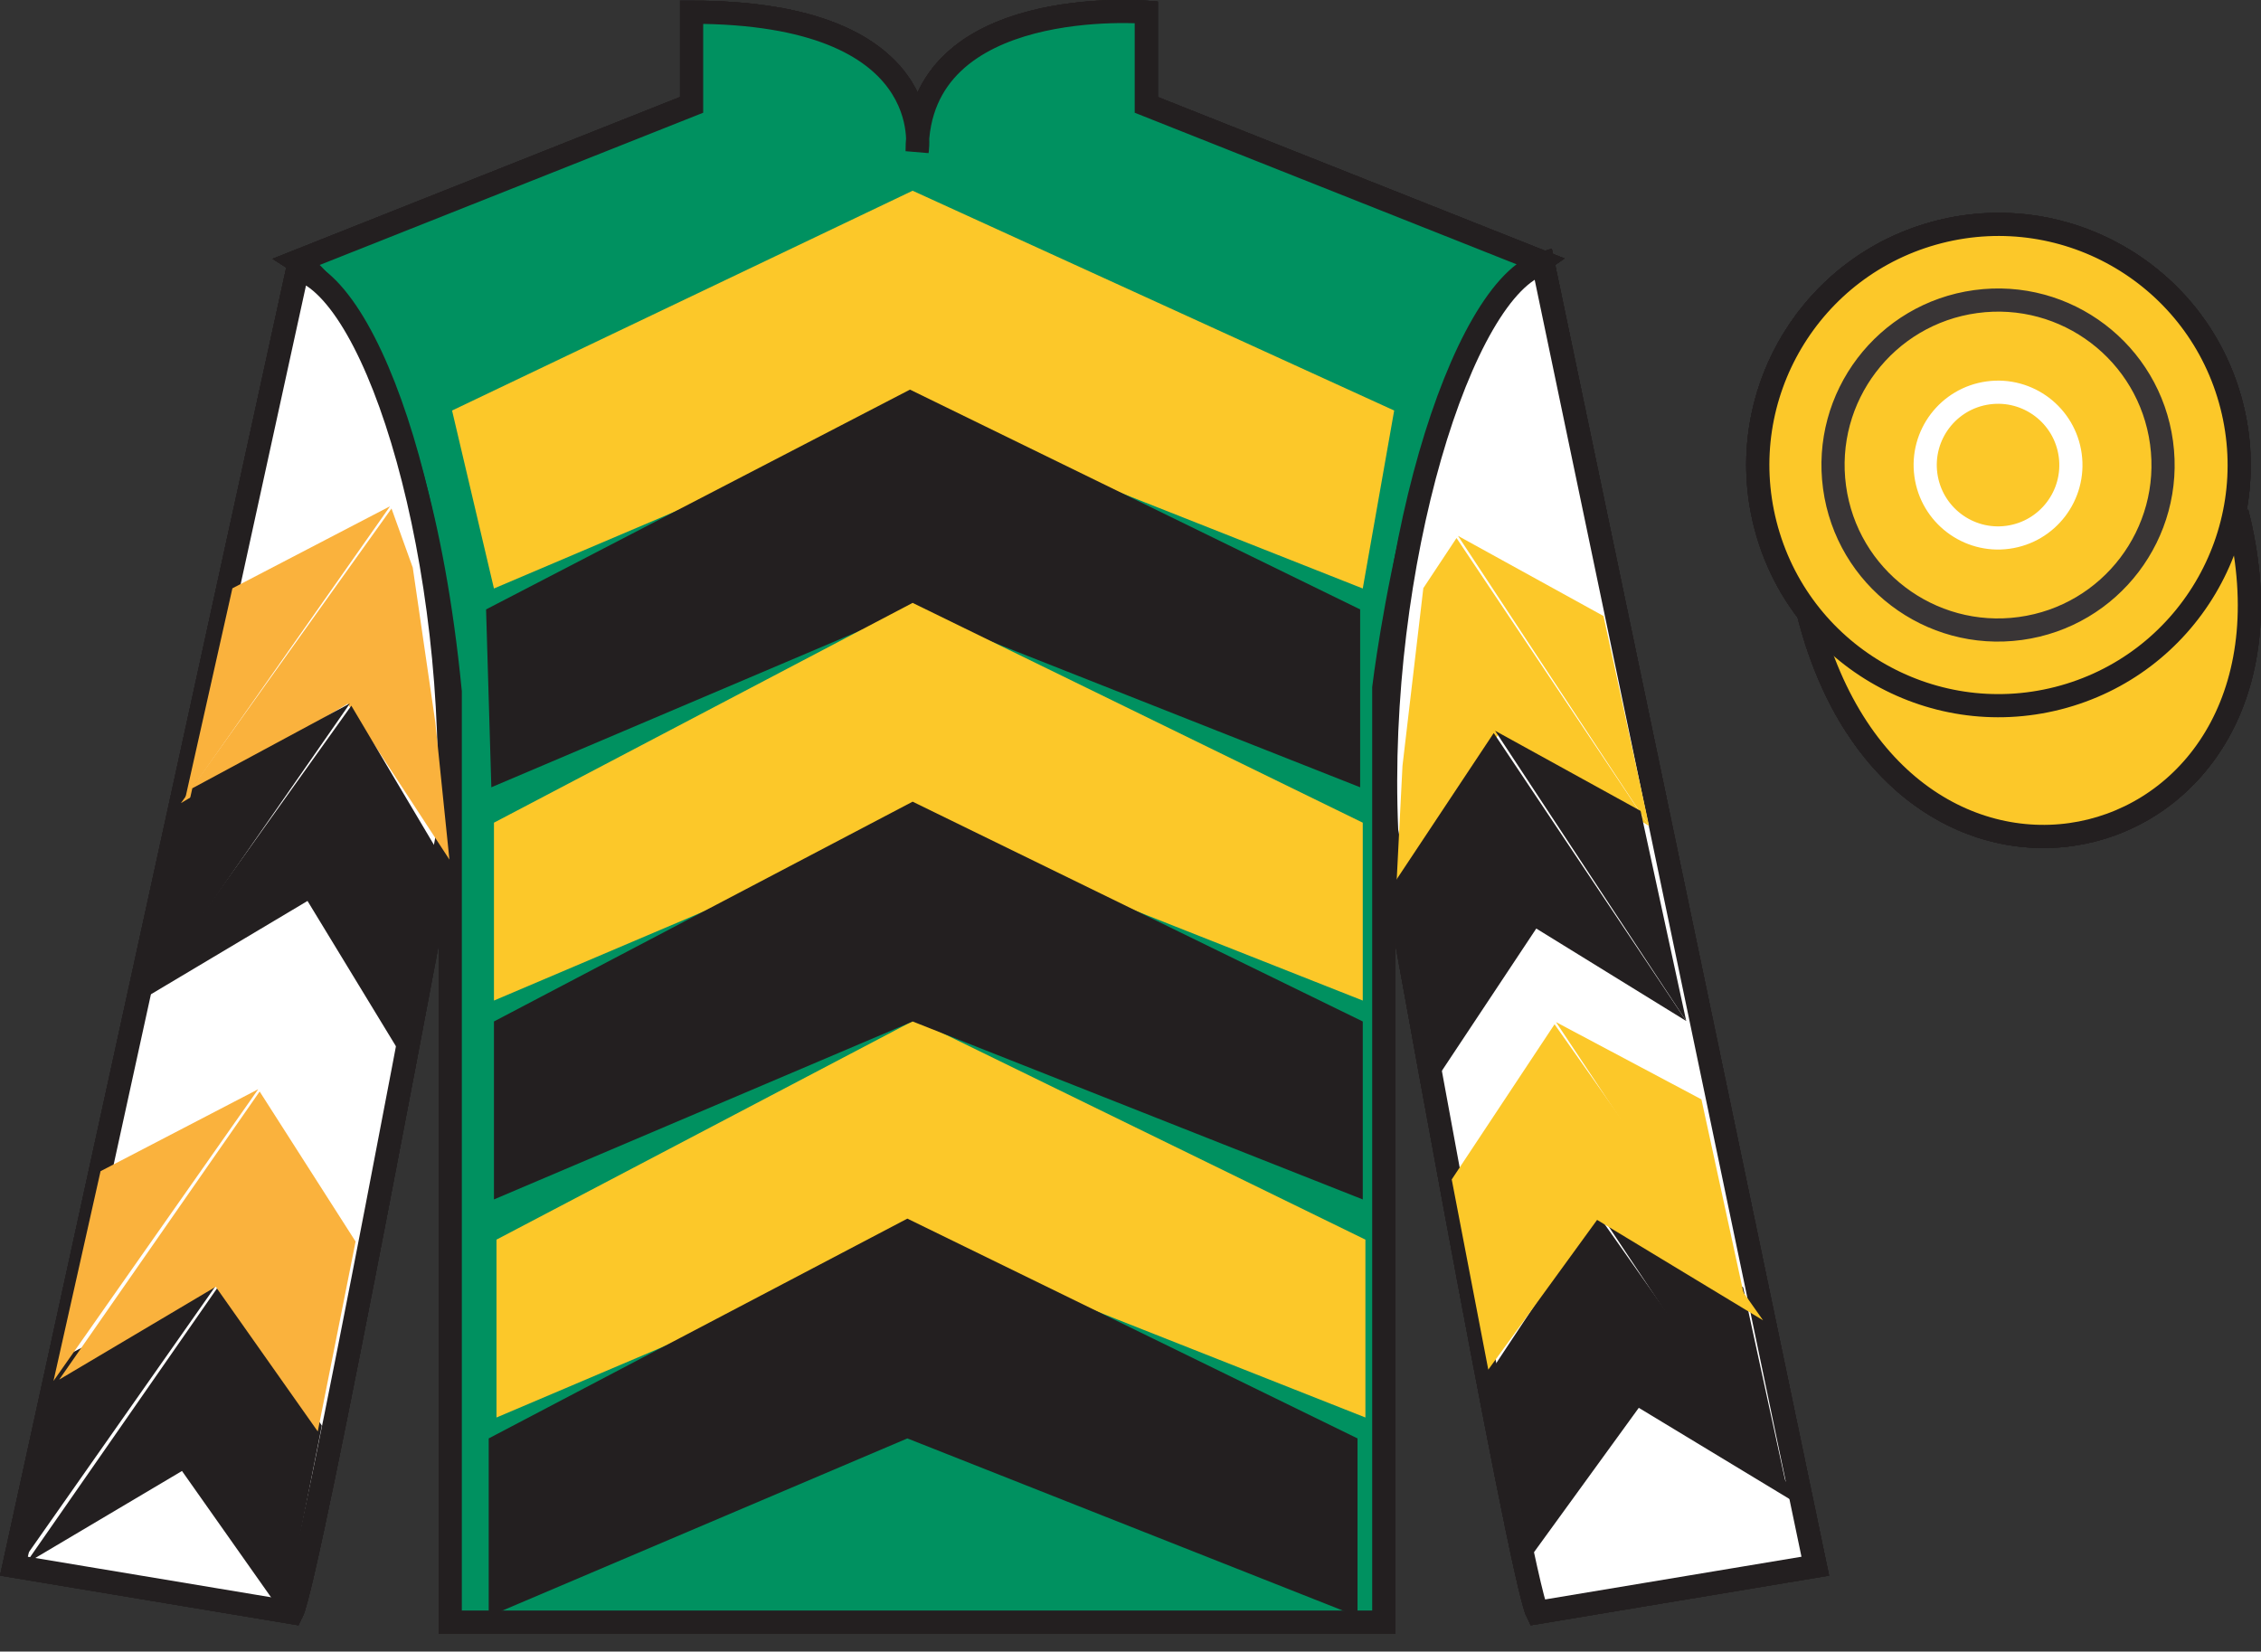
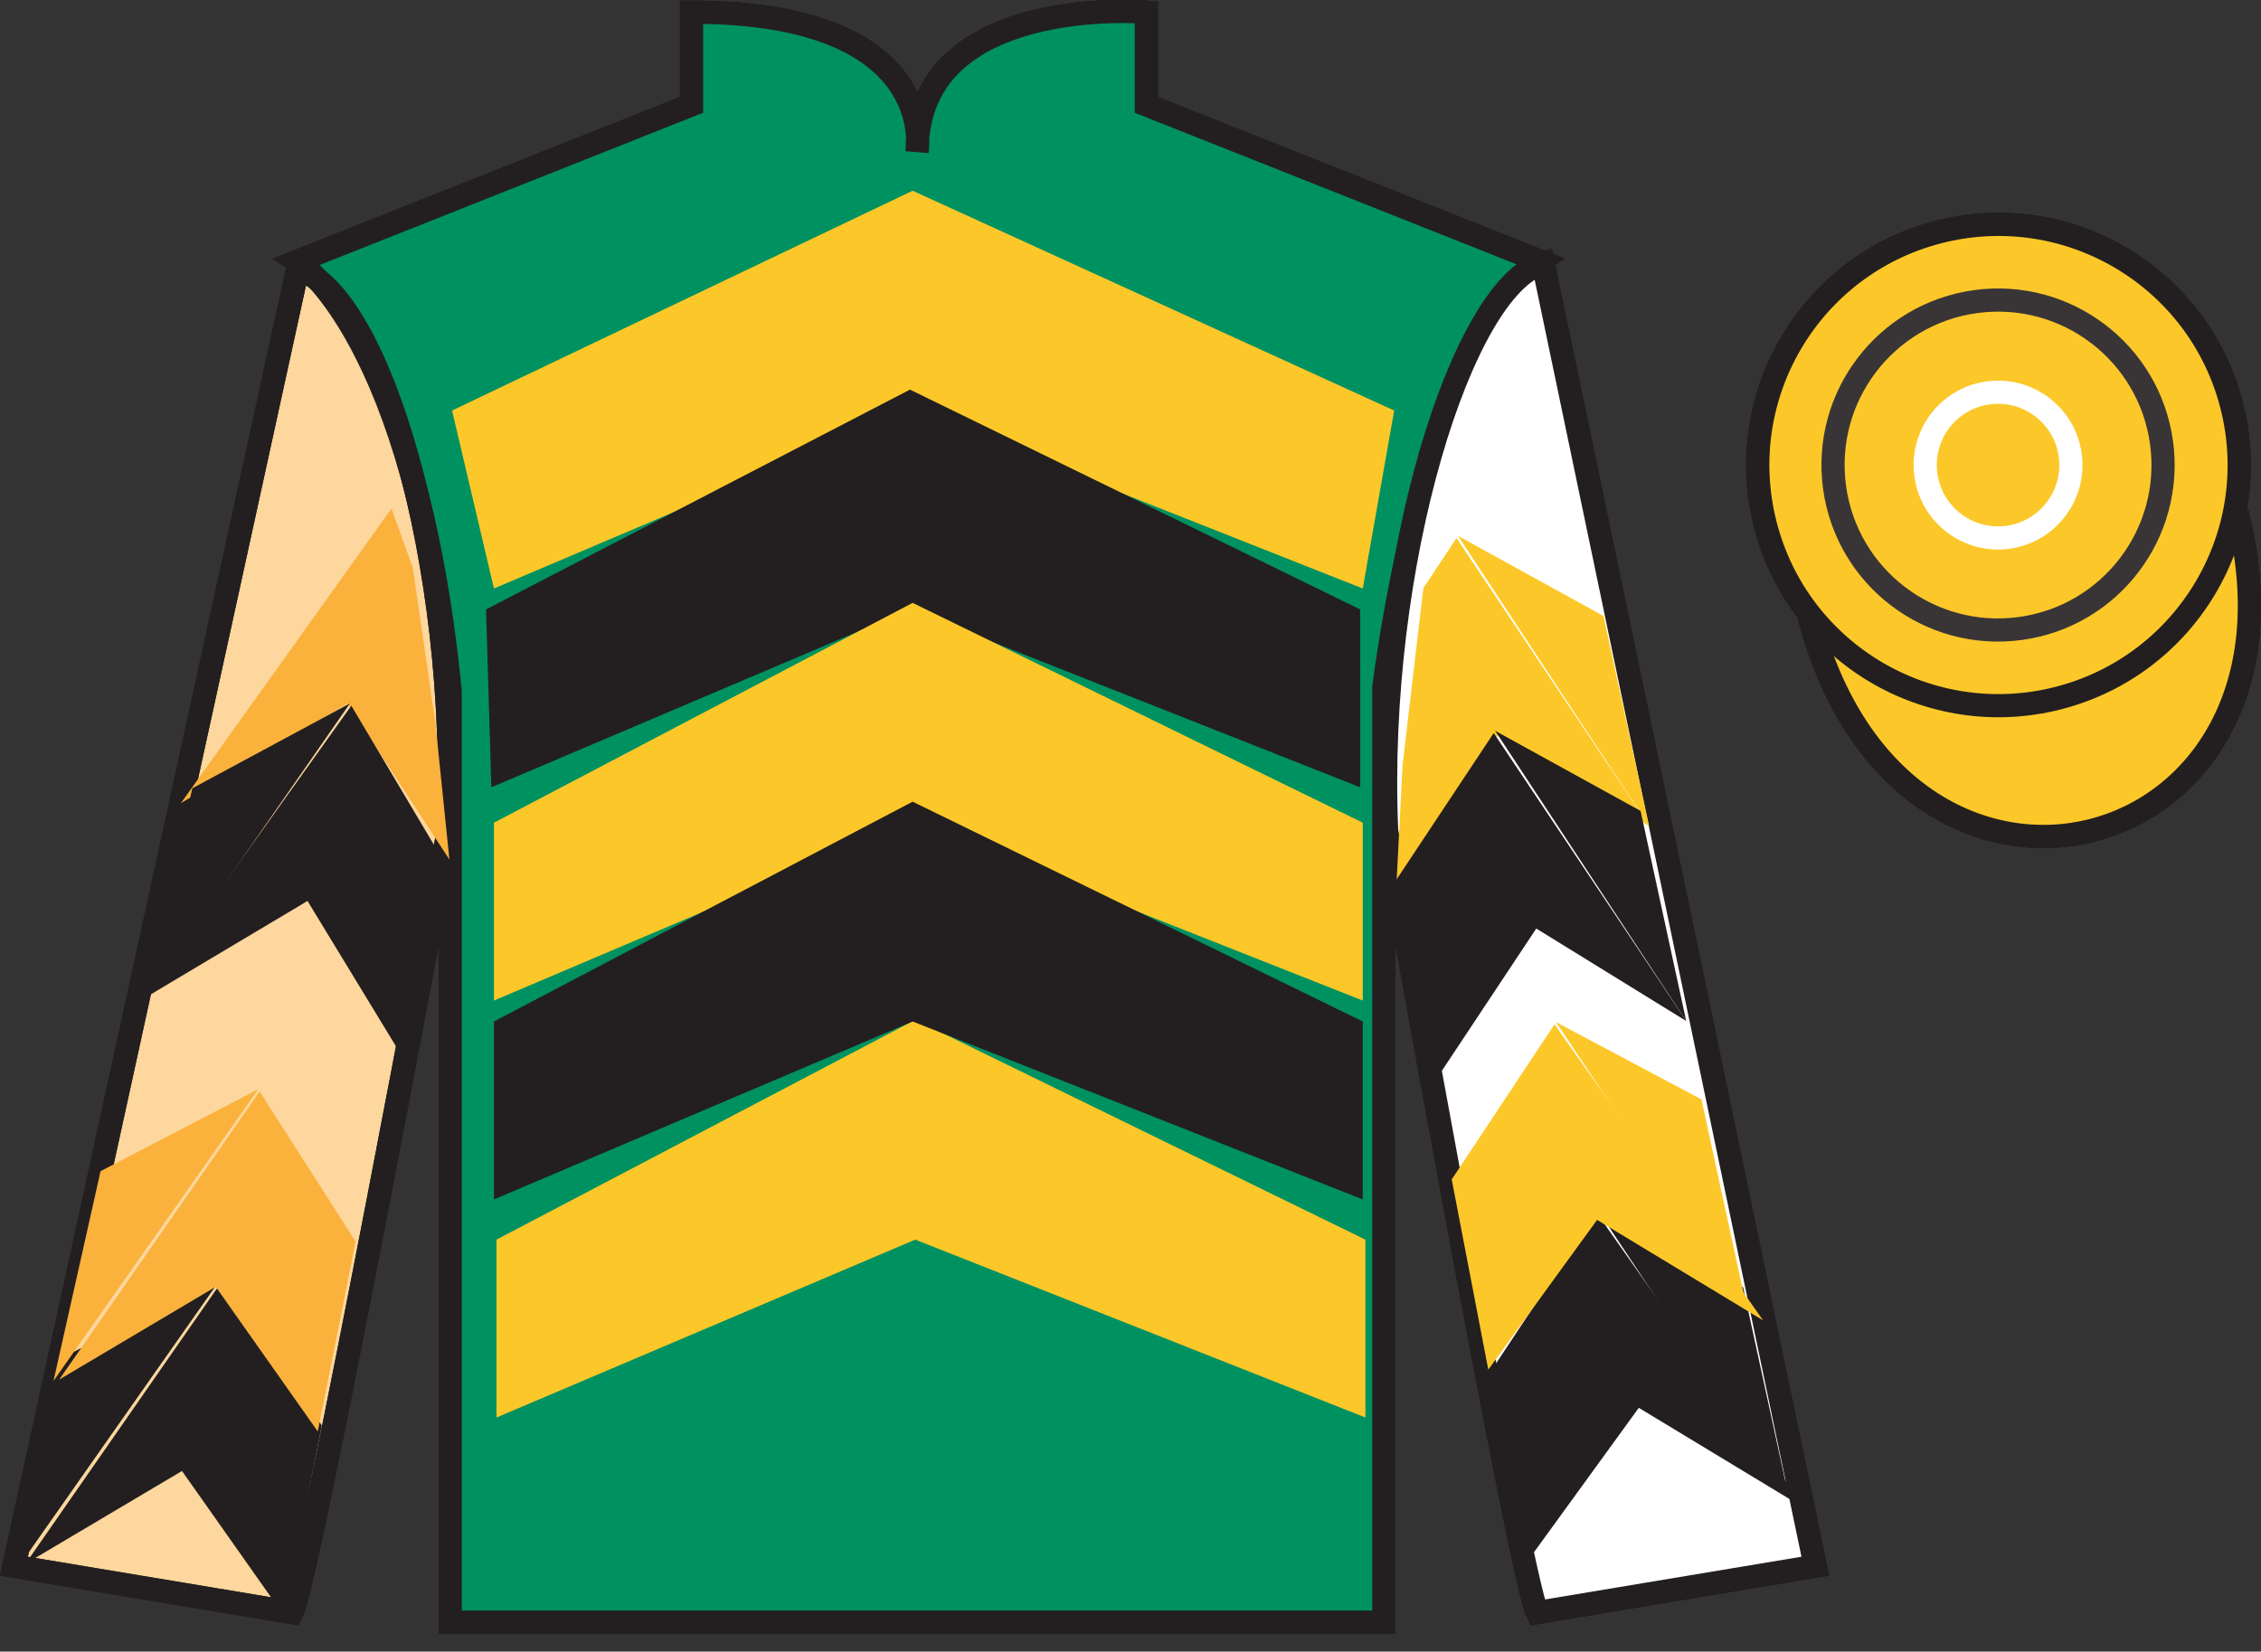
<svg xmlns="http://www.w3.org/2000/svg" width="97.59pt" height="71.3pt" viewBox="0 0 97.59 71.3" version="1.1">
  <rect x="0" y="0" width="97.59" height="71.3" fill="#333333" stroke="none" />
  <defs>
    <clipPath id="clip1">
      <path d="M 0 71.301 L 97.59 71.301 L 97.59 0 L 0 0 L 0 71.301 Z M 0 71.301 " />
    </clipPath>
  </defs>
  <g id="surface0">
    <g clip-path="url(#clip1)" clip-rule="nonzero">
      <path style=" stroke:none;fill-rule:nonzero;fill:rgb(100%,100%,100%);fill-opacity:1;" d="M 12.852 11.277 C 12.852 11.277 17.934 14.527 19.434 29.863 C 19.434 29.863 19.434 44.863 19.434 70.027 L 59.727 70.027 L 59.727 29.695 C 59.727 29.695 61.516 14.695 66.477 11.277 L 49.477 4.527 L 49.477 0.527 C 49.477 0.527 39.586 -0.305 39.586 6.527 C 39.586 6.527 40.602 0.527 29.852 0.527 L 29.852 4.527 L 12.852 11.277 " />
      <path style="fill:none;stroke-width:10;stroke-linecap:butt;stroke-linejoin:miter;stroke:rgb(13.73%,12.16%,12.549%);stroke-opacity:1;stroke-miterlimit:4;" d="M 128.516 600.227 C 128.516 600.227 179.336 567.727 194.336 414.367 C 194.336 414.367 194.336 264.367 194.336 12.727 L 597.266 12.727 L 597.266 416.047 C 597.266 416.047 615.156 566.047 664.766 600.227 L 494.766 667.727 L 494.766 707.727 C 494.766 707.727 395.859 716.047 395.859 647.727 C 395.859 647.727 406.016 707.727 298.516 707.727 L 298.516 667.727 L 128.516 600.227 Z M 128.516 600.227 " transform="matrix(0.1,0,0,-0.1,0,71.3)" />
      <path style=" stroke:none;fill-rule:nonzero;fill:rgb(98.904%,84.06%,61.346%);fill-opacity:1;" d="M 12.602 69.613 C 13.352 68.113 19.352 35.863 19.352 35.863 C 19.852 24.363 16.352 12.613 12.852 11.613 L 0.602 67.613 L 12.602 69.613 " />
      <path style="fill:none;stroke-width:10;stroke-linecap:butt;stroke-linejoin:miter;stroke:rgb(13.73%,12.16%,12.549%);stroke-opacity:1;stroke-miterlimit:4;" d="M 126.016 16.867 C 133.516 31.867 193.516 354.367 193.516 354.367 C 198.516 469.367 163.516 586.867 128.516 596.867 L 6.016 36.867 L 126.016 16.867 Z M 126.016 16.867 " transform="matrix(0.1,0,0,-0.1,0,71.3)" />
      <path style=" stroke:none;fill-rule:nonzero;fill:rgb(98.904%,84.06%,61.346%);fill-opacity:1;" d="M 78.352 67.613 L 66.602 11.363 C 63.102 12.363 59.352 24.363 59.852 35.863 C 59.852 35.863 65.602 68.113 66.352 69.613 L 78.352 67.613 " />
      <path style="fill:none;stroke-width:10;stroke-linecap:butt;stroke-linejoin:miter;stroke:rgb(13.73%,12.16%,12.549%);stroke-opacity:1;stroke-miterlimit:4;" d="M 783.516 36.867 L 666.016 599.367 C 631.016 589.367 593.516 469.367 598.516 354.367 C 598.516 354.367 656.016 31.867 663.516 16.867 L 783.516 36.867 Z M 783.516 36.867 " transform="matrix(0.1,0,0,-0.1,0,71.3)" />
      <path style="fill-rule:nonzero;fill:rgb(65.882%,1.34%,31.255%);fill-opacity:1;stroke-width:10;stroke-linecap:butt;stroke-linejoin:miter;stroke:rgb(13.73%,12.16%,12.549%);stroke-opacity:1;stroke-miterlimit:4;" d="M 780.664 447.805 C 820.391 292.141 1004.336 339.758 965.547 491.75 " transform="matrix(0.1,0,0,-0.1,0,71.3)" />
      <path style=" stroke:none;fill-rule:nonzero;fill:rgb(65.882%,1.34%,31.255%);fill-opacity:1;" d="M 19.512 17.723 L 39.391 8.234 L 60.176 17.723 L 58.82 25.406 L 39.391 17.723 L 21.32 25.406 L 19.512 17.723 " />
      <path style=" stroke:none;fill-rule:nonzero;fill:rgb(65.882%,1.34%,31.255%);fill-opacity:1;" d="M 21.094 34.895 L 39.391 25.406 L 58.82 34.895 L 58.82 42.574 L 39.391 34.895 L 21.32 42.574 L 21.094 34.895 " />
-       <path style=" stroke:none;fill-rule:nonzero;fill:rgb(65.882%,1.34%,31.255%);fill-opacity:1;" d="M 21.32 52.516 L 39.391 43.027 L 58.82 52.516 L 58.82 60.195 L 39.391 52.516 L 21.32 60.195 L 21.32 52.516 " />
      <path style=" stroke:none;fill-rule:nonzero;fill:rgb(65.882%,1.34%,31.255%);fill-opacity:1;" d="M 88.828 30.141 C 94.387 28.723 97.742 23.066 96.324 17.508 C 94.906 11.949 89.25 8.594 83.691 10.012 C 78.133 11.43 74.777 17.086 76.195 22.645 C 77.613 28.203 83.27 31.559 88.828 30.141 " />
      <path style="fill:none;stroke-width:10;stroke-linecap:butt;stroke-linejoin:miter;stroke:rgb(13.73%,12.16%,12.549%);stroke-opacity:1;stroke-miterlimit:4;" d="M 888.281 411.594 C 943.867 425.773 977.422 482.336 963.242 537.922 C 949.062 593.508 892.5 627.062 836.914 612.883 C 781.328 598.703 747.773 542.141 761.953 486.555 C 776.133 430.969 832.695 397.414 888.281 411.594 Z M 888.281 411.594 " transform="matrix(0.1,0,0,-0.1,0,71.3)" />
      <path style=" stroke:none;fill-rule:nonzero;fill:rgb(65.882%,1.34%,31.255%);fill-opacity:1;" d="M 86.672 21.758 C 87.605 21.52 88.172 20.566 87.934 19.633 C 87.695 18.699 86.742 18.137 85.809 18.375 C 84.875 18.613 84.312 19.562 84.551 20.496 C 84.789 21.43 85.738 21.996 86.672 21.758 " />
      <path style="fill:none;stroke-width:10;stroke-linecap:butt;stroke-linejoin:miter;stroke:rgb(13.73%,12.16%,12.549%);stroke-opacity:1;stroke-miterlimit:4;" d="M 866.719 495.422 C 876.055 497.805 881.719 507.336 879.336 516.672 C 876.953 526.008 867.422 531.633 858.086 529.25 C 848.75 526.867 843.125 517.375 845.508 508.039 C 847.891 498.703 857.383 493.039 866.719 495.422 Z M 866.719 495.422 " transform="matrix(0.1,0,0,-0.1,0,71.3)" />
      <path style=" stroke:none;fill-rule:nonzero;fill:rgb(100%,100%,100%);fill-opacity:1;" d="M 12.852 11.277 C 12.852 11.277 17.934 14.527 19.434 29.863 C 19.434 29.863 19.434 44.863 19.434 70.027 L 59.727 70.027 L 59.727 29.695 C 59.727 29.695 61.516 14.695 66.477 11.277 L 49.477 4.527 L 49.477 0.527 C 49.477 0.527 39.586 -0.305 39.586 6.527 C 39.586 6.527 40.602 0.527 29.852 0.527 L 29.852 4.527 L 12.852 11.277 " />
      <path style="fill:none;stroke-width:10;stroke-linecap:butt;stroke-linejoin:miter;stroke:rgb(13.73%,12.16%,12.549%);stroke-opacity:1;stroke-miterlimit:4;" d="M 128.516 600.227 C 128.516 600.227 179.336 567.727 194.336 414.367 C 194.336 414.367 194.336 264.367 194.336 12.727 L 597.266 12.727 L 597.266 416.047 C 597.266 416.047 615.156 566.047 664.766 600.227 L 494.766 667.727 L 494.766 707.727 C 494.766 707.727 395.859 716.047 395.859 647.727 C 395.859 647.727 406.016 707.727 298.516 707.727 L 298.516 667.727 L 128.516 600.227 Z M 128.516 600.227 " transform="matrix(0.1,0,0,-0.1,0,71.3)" />
      <path style=" stroke:none;fill-rule:nonzero;fill:rgb(98.904%,84.06%,61.346%);fill-opacity:1;" d="M 12.602 69.613 C 13.352 68.113 19.352 35.863 19.352 35.863 C 19.852 24.363 16.352 12.613 12.852 11.613 L 0.602 67.613 L 12.602 69.613 " />
      <path style="fill:none;stroke-width:10;stroke-linecap:butt;stroke-linejoin:miter;stroke:rgb(13.73%,12.16%,12.549%);stroke-opacity:1;stroke-miterlimit:4;" d="M 126.016 16.867 C 133.516 31.867 193.516 354.367 193.516 354.367 C 198.516 469.367 163.516 586.867 128.516 596.867 L 6.016 36.867 L 126.016 16.867 Z M 126.016 16.867 " transform="matrix(0.1,0,0,-0.1,0,71.3)" />
      <path style=" stroke:none;fill-rule:nonzero;fill:rgb(98.904%,84.06%,61.346%);fill-opacity:1;" d="M 78.352 67.613 L 66.602 11.363 C 63.102 12.363 59.352 24.363 59.852 35.863 C 59.852 35.863 65.602 68.113 66.352 69.613 L 78.352 67.613 " />
      <path style="fill:none;stroke-width:10;stroke-linecap:butt;stroke-linejoin:miter;stroke:rgb(13.73%,12.16%,12.549%);stroke-opacity:1;stroke-miterlimit:4;" d="M 783.516 36.867 L 666.016 599.367 C 631.016 589.367 593.516 469.367 598.516 354.367 C 598.516 354.367 656.016 31.867 663.516 16.867 L 783.516 36.867 Z M 783.516 36.867 " transform="matrix(0.1,0,0,-0.1,0,71.3)" />
      <path style="fill-rule:nonzero;fill:rgb(65.882%,1.34%,31.255%);fill-opacity:1;stroke-width:10;stroke-linecap:butt;stroke-linejoin:miter;stroke:rgb(13.73%,12.16%,12.549%);stroke-opacity:1;stroke-miterlimit:4;" d="M 780.664 447.805 C 820.391 292.141 1004.336 339.758 965.547 491.75 " transform="matrix(0.1,0,0,-0.1,0,71.3)" />
      <path style=" stroke:none;fill-rule:nonzero;fill:rgb(65.882%,1.34%,31.255%);fill-opacity:1;" d="M 19.512 17.723 L 39.391 8.234 L 60.176 17.723 L 58.82 25.406 L 39.391 17.723 L 21.32 25.406 L 19.512 17.723 " />
      <path style=" stroke:none;fill-rule:nonzero;fill:rgb(65.882%,1.34%,31.255%);fill-opacity:1;" d="M 21.094 34.895 L 39.391 25.406 L 58.82 34.895 L 58.82 42.574 L 39.391 34.895 L 21.32 42.574 L 21.094 34.895 " />
      <path style=" stroke:none;fill-rule:nonzero;fill:rgb(65.882%,1.34%,31.255%);fill-opacity:1;" d="M 21.32 52.516 L 39.391 43.027 L 58.82 52.516 L 58.82 60.195 L 39.391 52.516 L 21.32 60.195 L 21.32 52.516 " />
      <path style=" stroke:none;fill-rule:nonzero;fill:rgb(65.882%,1.34%,31.255%);fill-opacity:1;" d="M 88.828 30.141 C 94.387 28.723 97.742 23.066 96.324 17.508 C 94.906 11.949 89.25 8.594 83.691 10.012 C 78.133 11.43 74.777 17.086 76.195 22.645 C 77.613 28.203 83.27 31.559 88.828 30.141 " />
      <path style="fill:none;stroke-width:10;stroke-linecap:butt;stroke-linejoin:miter;stroke:rgb(13.73%,12.16%,12.549%);stroke-opacity:1;stroke-miterlimit:4;" d="M 888.281 411.594 C 943.867 425.773 977.422 482.336 963.242 537.922 C 949.062 593.508 892.5 627.062 836.914 612.883 C 781.328 598.703 747.773 542.141 761.953 486.555 C 776.133 430.969 832.695 397.414 888.281 411.594 Z M 888.281 411.594 " transform="matrix(0.1,0,0,-0.1,0,71.3)" />
      <path style=" stroke:none;fill-rule:nonzero;fill:rgb(65.882%,1.34%,31.255%);fill-opacity:1;" d="M 86.672 21.758 C 87.605 21.52 88.172 20.566 87.934 19.633 C 87.695 18.699 86.742 18.137 85.809 18.375 C 84.875 18.613 84.312 19.562 84.551 20.496 C 84.789 21.43 85.738 21.996 86.672 21.758 " />
      <path style="fill:none;stroke-width:10;stroke-linecap:butt;stroke-linejoin:miter;stroke:rgb(13.73%,12.16%,12.549%);stroke-opacity:1;stroke-miterlimit:4;" d="M 866.719 495.422 C 876.055 497.805 881.719 507.336 879.336 516.672 C 876.953 526.008 867.422 531.633 858.086 529.25 C 848.75 526.867 843.125 517.375 845.508 508.039 C 847.891 498.703 857.383 493.039 866.719 495.422 Z M 866.719 495.422 " transform="matrix(0.1,0,0,-0.1,0,71.3)" />
      <path style=" stroke:none;fill-rule:nonzero;fill:rgb(100%,100%,100%);fill-opacity:1;" d="M 12.852 11.277 C 12.852 11.277 17.934 14.527 19.434 29.863 C 19.434 29.863 19.434 44.863 19.434 70.027 L 59.727 70.027 L 59.727 29.695 C 59.727 29.695 61.516 14.695 66.477 11.277 L 49.477 4.527 L 49.477 0.527 C 49.477 0.527 39.586 -0.305 39.586 6.527 C 39.586 6.527 40.602 0.527 29.852 0.527 L 29.852 4.527 L 12.852 11.277 " />
      <path style="fill:none;stroke-width:10;stroke-linecap:butt;stroke-linejoin:miter;stroke:rgb(13.73%,12.16%,12.549%);stroke-opacity:1;stroke-miterlimit:4;" d="M 128.516 600.227 C 128.516 600.227 179.336 567.727 194.336 414.367 C 194.336 414.367 194.336 264.367 194.336 12.727 L 597.266 12.727 L 597.266 416.047 C 597.266 416.047 615.156 566.047 664.766 600.227 L 494.766 667.727 L 494.766 707.727 C 494.766 707.727 395.859 716.047 395.859 647.727 C 395.859 647.727 406.016 707.727 298.516 707.727 L 298.516 667.727 L 128.516 600.227 Z M 128.516 600.227 " transform="matrix(0.1,0,0,-0.1,0,71.3)" />
      <path style=" stroke:none;fill-rule:nonzero;fill:rgb(98.904%,84.06%,61.346%);fill-opacity:1;" d="M 12.602 69.613 C 13.352 68.113 19.352 35.863 19.352 35.863 C 19.852 24.363 16.352 12.613 12.852 11.613 L 0.602 67.613 L 12.602 69.613 " />
      <path style="fill:none;stroke-width:10;stroke-linecap:butt;stroke-linejoin:miter;stroke:rgb(13.73%,12.16%,12.549%);stroke-opacity:1;stroke-miterlimit:4;" d="M 126.016 16.867 C 133.516 31.867 193.516 354.367 193.516 354.367 C 198.516 469.367 163.516 586.867 128.516 596.867 L 6.016 36.867 L 126.016 16.867 Z M 126.016 16.867 " transform="matrix(0.1,0,0,-0.1,0,71.3)" />
      <path style=" stroke:none;fill-rule:nonzero;fill:rgb(98.904%,84.06%,61.346%);fill-opacity:1;" d="M 78.352 67.613 L 66.602 11.363 C 63.102 12.363 59.352 24.363 59.852 35.863 C 59.852 35.863 65.602 68.113 66.352 69.613 L 78.352 67.613 " />
      <path style="fill:none;stroke-width:10;stroke-linecap:butt;stroke-linejoin:miter;stroke:rgb(13.73%,12.16%,12.549%);stroke-opacity:1;stroke-miterlimit:4;" d="M 783.516 36.867 L 666.016 599.367 C 631.016 589.367 593.516 469.367 598.516 354.367 C 598.516 354.367 656.016 31.867 663.516 16.867 L 783.516 36.867 Z M 783.516 36.867 " transform="matrix(0.1,0,0,-0.1,0,71.3)" />
      <path style="fill-rule:nonzero;fill:rgb(65.882%,1.34%,31.255%);fill-opacity:1;stroke-width:10;stroke-linecap:butt;stroke-linejoin:miter;stroke:rgb(13.73%,12.16%,12.549%);stroke-opacity:1;stroke-miterlimit:4;" d="M 780.664 447.805 C 820.391 292.141 1004.336 339.758 965.547 491.75 " transform="matrix(0.1,0,0,-0.1,0,71.3)" />
      <path style=" stroke:none;fill-rule:nonzero;fill:rgb(65.882%,1.34%,31.255%);fill-opacity:1;" d="M 19.512 17.723 L 39.391 8.234 L 60.176 17.723 L 58.82 25.406 L 39.391 17.723 L 21.32 25.406 L 19.512 17.723 " />
      <path style=" stroke:none;fill-rule:nonzero;fill:rgb(65.882%,1.34%,31.255%);fill-opacity:1;" d="M 21.094 34.895 L 39.391 25.406 L 58.82 34.895 L 58.82 42.574 L 39.391 34.895 L 21.32 42.574 L 21.094 34.895 " />
      <path style=" stroke:none;fill-rule:nonzero;fill:rgb(65.882%,1.34%,31.255%);fill-opacity:1;" d="M 21.32 52.516 L 39.391 43.027 L 58.82 52.516 L 58.82 60.195 L 39.391 52.516 L 21.32 60.195 L 21.32 52.516 " />
      <path style=" stroke:none;fill-rule:nonzero;fill:rgb(65.882%,1.34%,31.255%);fill-opacity:1;" d="M 88.828 30.141 C 94.387 28.723 97.742 23.066 96.324 17.508 C 94.906 11.949 89.25 8.594 83.691 10.012 C 78.133 11.43 74.777 17.086 76.195 22.645 C 77.613 28.203 83.27 31.559 88.828 30.141 " />
      <path style="fill:none;stroke-width:10;stroke-linecap:butt;stroke-linejoin:miter;stroke:rgb(13.73%,12.16%,12.549%);stroke-opacity:1;stroke-miterlimit:4;" d="M 888.281 411.594 C 943.867 425.773 977.422 482.336 963.242 537.922 C 949.062 593.508 892.5 627.062 836.914 612.883 C 781.328 598.703 747.773 542.141 761.953 486.555 C 776.133 430.969 832.695 397.414 888.281 411.594 Z M 888.281 411.594 " transform="matrix(0.1,0,0,-0.1,0,71.3)" />
      <path style=" stroke:none;fill-rule:nonzero;fill:rgb(65.882%,1.34%,31.255%);fill-opacity:1;" d="M 86.672 21.758 C 87.605 21.52 88.172 20.566 87.934 19.633 C 87.695 18.699 86.742 18.137 85.809 18.375 C 84.875 18.613 84.312 19.562 84.551 20.496 C 84.789 21.43 85.738 21.996 86.672 21.758 " />
      <path style="fill:none;stroke-width:10;stroke-linecap:butt;stroke-linejoin:miter;stroke:rgb(13.73%,12.16%,12.549%);stroke-opacity:1;stroke-miterlimit:4;" d="M 866.719 495.422 C 876.055 497.805 881.719 507.336 879.336 516.672 C 876.953 526.008 867.422 531.633 858.086 529.25 C 848.75 526.867 843.125 517.375 845.508 508.039 C 847.891 498.703 857.383 493.039 866.719 495.422 Z M 866.719 495.422 " transform="matrix(0.1,0,0,-0.1,0,71.3)" />
      <path style=" stroke:none;fill-rule:nonzero;fill:rgb(0%,56.872%,37.69%);fill-opacity:1;" d="M 12.852 11.277 C 12.852 11.277 17.934 14.527 19.434 29.863 C 19.434 29.863 19.434 44.863 19.434 70.027 L 59.727 70.027 L 59.727 29.695 C 59.727 29.695 61.516 14.695 66.477 11.277 L 49.477 4.527 L 49.477 0.527 C 49.477 0.527 39.586 -0.305 39.586 6.527 C 39.586 6.527 40.602 0.527 29.852 0.527 L 29.852 4.527 L 12.852 11.277 " />
      <path style="fill:none;stroke-width:10;stroke-linecap:butt;stroke-linejoin:miter;stroke:rgb(13.73%,12.16%,12.549%);stroke-opacity:1;stroke-miterlimit:4;" d="M 128.516 600.227 C 128.516 600.227 179.336 567.727 194.336 414.367 C 194.336 414.367 194.336 264.367 194.336 12.727 L 597.266 12.727 L 597.266 416.047 C 597.266 416.047 615.156 566.047 664.766 600.227 L 494.766 667.727 L 494.766 707.727 C 494.766 707.727 395.859 716.047 395.859 647.727 C 395.859 647.727 406.016 707.727 298.516 707.727 L 298.516 667.727 L 128.516 600.227 Z M 128.516 600.227 " transform="matrix(0.1,0,0,-0.1,0,71.3)" />
-       <path style=" stroke:none;fill-rule:nonzero;fill:rgb(100%,100%,100%);fill-opacity:1;" d="M 12.602 69.613 C 13.352 68.113 19.352 35.863 19.352 35.863 C 19.852 24.363 16.352 12.613 12.852 11.613 L 0.602 67.613 L 12.602 69.613 " />
      <path style="fill:none;stroke-width:10;stroke-linecap:butt;stroke-linejoin:miter;stroke:rgb(13.73%,12.16%,12.549%);stroke-opacity:1;stroke-miterlimit:4;" d="M 126.016 16.867 C 133.516 31.867 193.516 354.367 193.516 354.367 C 198.516 469.367 163.516 586.867 128.516 596.867 L 6.016 36.867 L 126.016 16.867 Z M 126.016 16.867 " transform="matrix(0.1,0,0,-0.1,0,71.3)" />
      <path style=" stroke:none;fill-rule:nonzero;fill:rgb(100%,100%,100%);fill-opacity:1;" d="M 78.352 67.613 L 66.602 11.363 C 63.102 12.363 59.352 24.363 59.852 35.863 C 59.852 35.863 65.602 68.113 66.352 69.613 L 78.352 67.613 " />
      <path style="fill:none;stroke-width:10;stroke-linecap:butt;stroke-linejoin:miter;stroke:rgb(13.73%,12.16%,12.549%);stroke-opacity:1;stroke-miterlimit:4;" d="M 783.516 36.867 L 666.016 599.367 C 631.016 589.367 593.516 469.367 598.516 354.367 C 598.516 354.367 656.016 31.867 663.516 16.867 L 783.516 36.867 Z M 783.516 36.867 " transform="matrix(0.1,0,0,-0.1,0,71.3)" />
      <path style="fill-rule:nonzero;fill:rgb(98.576%,78.399%,16.048%);fill-opacity:1;stroke-width:10;stroke-linecap:butt;stroke-linejoin:miter;stroke:rgb(13.73%,12.16%,12.549%);stroke-opacity:1;stroke-miterlimit:4;" d="M 780.664 447.805 C 820.391 292.141 1004.336 339.758 965.547 491.75 " transform="matrix(0.1,0,0,-0.1,0,71.3)" />
      <path style=" stroke:none;fill-rule:nonzero;fill:rgb(98.576%,78.399%,16.048%);fill-opacity:1;" d="M 19.512 17.723 L 39.391 8.234 L 60.176 17.723 L 58.82 25.406 L 39.391 17.723 L 21.32 25.406 L 19.512 17.723 " />
      <path style=" stroke:none;fill-rule:nonzero;fill:rgb(13.73%,12.16%,12.549%);fill-opacity:1;" d="M 20.98 26.309 L 39.277 16.82 L 58.707 26.309 L 58.707 33.988 L 39.277 26.309 L 21.207 33.988 L 20.98 26.309 " />
      <path style=" stroke:none;fill-rule:nonzero;fill:rgb(98.576%,78.399%,16.048%);fill-opacity:1;" d="M 21.43 53.516 L 39.504 44.027 L 58.934 53.516 L 58.934 61.195 L 39.504 53.516 L 21.43 61.195 L 21.43 53.516 " />
      <path style=" stroke:none;fill-rule:nonzero;fill:rgb(98.576%,78.399%,16.048%);fill-opacity:1;" d="M 21.32 35.516 L 39.391 26.027 L 58.82 35.516 L 58.82 43.195 L 39.391 35.516 L 21.32 43.195 L 21.32 35.516 " />
      <path style=" stroke:none;fill-rule:nonzero;fill:rgb(13.73%,12.16%,12.549%);fill-opacity:1;" d="M 21.32 44.098 L 39.391 34.609 L 58.82 44.098 L 58.82 51.781 L 39.391 44.098 L 21.32 51.781 L 21.32 44.098 " />
      <path style=" stroke:none;fill-rule:nonzero;fill:rgb(98.576%,78.399%,16.048%);fill-opacity:1;" d="M 88.828 30.141 C 94.387 28.723 97.742 23.066 96.324 17.508 C 94.906 11.949 89.25 8.594 83.691 10.012 C 78.133 11.43 74.777 17.086 76.195 22.645 C 77.613 28.203 83.27 31.559 88.828 30.141 " />
      <path style="fill:none;stroke-width:10;stroke-linecap:butt;stroke-linejoin:miter;stroke:rgb(13.73%,12.16%,12.549%);stroke-opacity:1;stroke-miterlimit:4;" d="M 888.281 411.594 C 943.867 425.773 977.422 482.336 963.242 537.922 C 949.062 593.508 892.5 627.062 836.914 612.883 C 781.328 598.703 747.773 542.141 761.953 486.555 C 776.133 430.969 832.695 397.414 888.281 411.594 Z M 888.281 411.594 " transform="matrix(0.1,0,0,-0.1,0,71.3)" />
-       <path style=" stroke:none;fill-rule:nonzero;fill:rgb(13.73%,12.16%,12.549%);fill-opacity:1;" d="M 21.094 62.098 L 39.164 52.609 L 58.594 62.098 L 58.594 69.781 L 39.164 62.098 L 21.094 69.781 L 21.094 62.098 " />
      <path style=" stroke:none;fill-rule:nonzero;fill:rgb(97.855%,69.792%,23.972%);fill-opacity:1;" d="M 7.809 34.672 L 15.004 30.383 L 19.398 37.109 L 18.789 31.18 L 17.816 24.504 L 16.898 21.953 " />
-       <path style=" stroke:none;fill-rule:nonzero;fill:rgb(97.855%,69.792%,23.972%);fill-opacity:1;" d="M 16.836 21.855 L 10.031 25.398 L 8 34.453 " />
      <path style=" stroke:none;fill-rule:nonzero;fill:rgb(13.73%,12.16%,12.549%);fill-opacity:1;" d="M 0.66 67.789 L 7.855 63.504 " />
      <path style=" stroke:none;fill-rule:nonzero;fill:rgb(13.73%,12.16%,12.549%);fill-opacity:1;" d="M 14.141 61.797 L 9.75 55.07 " />
      <path style=" stroke:none;fill-rule:nonzero;fill:rgb(13.73%,12.16%,12.549%);fill-opacity:1;" d="M 9.688 54.977 L 2.883 58.516 " />
      <path style=" stroke:none;fill-rule:nonzero;fill:rgb(13.73%,12.16%,12.549%);fill-opacity:1;" d="M 1.098 67.512 L 7.855 63.504 L 12.258 69.75 L 13.891 61.547 L 9.75 55.07 " />
      <path style=" stroke:none;fill-rule:nonzero;fill:rgb(13.73%,12.16%,12.549%);fill-opacity:1;" d="M 9.688 54.977 L 2.883 58.516 L 0.852 67.57 " />
      <path style=" stroke:none;fill-rule:nonzero;fill:rgb(13.73%,12.16%,12.549%);fill-opacity:1;" d="M 6.078 43.184 L 13.273 38.895 L 17.289 45.496 L 18.934 36.816 L 15.164 30.465 " />
      <path style=" stroke:none;fill-rule:nonzero;fill:rgb(13.73%,12.16%,12.549%);fill-opacity:1;" d="M 15.105 30.367 L 8.301 34.031 L 6.27 43.086 " />
      <path style=" stroke:none;fill-rule:nonzero;fill:rgb(97.855%,69.792%,23.972%);fill-opacity:1;" d="M 2.555 59.559 L 9.312 55.551 L 13.715 61.797 L 15.348 53.598 L 11.207 47.121 " />
      <path style=" stroke:none;fill-rule:nonzero;fill:rgb(97.855%,69.792%,23.972%);fill-opacity:1;" d="M 11.145 47.023 L 4.34 50.562 L 2.309 59.617 " />
      <path style=" stroke:none;fill-rule:nonzero;fill:rgb(98.576%,78.399%,16.048%);fill-opacity:1;" d="M 71.18 35.66 L 64.703 31.668 L 60.266 38.363 L 60.535 33.059 L 61.434 25.391 L 62.867 23.227 " />
      <path style=" stroke:none;fill-rule:nonzero;fill:rgb(98.576%,78.399%,16.048%);fill-opacity:1;" d="M 62.93 23.133 L 69.211 26.594 L 71.18 35.66 " />
      <path style=" stroke:none;fill-rule:nonzero;fill:rgb(13.73%,12.16%,12.549%);fill-opacity:1;" d="M 78.793 69.172 L 71.629 64.836 " />
      <path style=" stroke:none;fill-rule:nonzero;fill:rgb(13.73%,12.16%,12.549%);fill-opacity:1;" d="M 65.355 63.09 L 69.793 56.391 " />
      <path style=" stroke:none;fill-rule:nonzero;fill:rgb(13.73%,12.16%,12.549%);fill-opacity:1;" d="M 77.898 65.113 L 70.734 60.777 L 66.043 67.242 L 64.461 59.031 L 68.898 52.336 " />
      <path style=" stroke:none;fill-rule:nonzero;fill:rgb(13.73%,12.16%,12.549%);fill-opacity:1;" d="M 68.961 52.238 L 75.238 55.574 L 77.211 64.645 " />
      <path style=" stroke:none;fill-rule:nonzero;fill:rgb(13.73%,12.16%,12.549%);fill-opacity:1;" d="M 72.781 44.078 L 66.309 40.086 L 61.867 46.781 L 60.031 38.34 L 64.473 31.645 " />
      <path style=" stroke:none;fill-rule:nonzero;fill:rgb(13.73%,12.16%,12.549%);fill-opacity:1;" d="M 64.531 31.547 L 70.812 35.008 L 72.781 44.078 " />
      <path style=" stroke:none;fill-rule:nonzero;fill:rgb(98.576%,78.399%,16.048%);fill-opacity:1;" d="M 76.098 57 L 68.934 52.664 L 64.238 59.129 L 62.66 50.918 L 67.098 44.219 " />
      <path style=" stroke:none;fill-rule:nonzero;fill:rgb(98.576%,78.399%,16.048%);fill-opacity:1;" d="M 67.16 44.125 L 73.438 47.461 L 75.41 56.531 " />
-       <path style=" stroke:none;fill-rule:nonzero;fill:rgb(98.576%,78.399%,16.048%);fill-opacity:1;" d="M 87.203 27.133 C 91.102 26.602 93.828 23.012 93.297 19.113 C 92.766 15.215 89.176 12.488 85.277 13.02 C 81.379 13.551 78.652 17.141 79.184 21.039 C 79.715 24.938 83.305 27.664 87.203 27.133 " />
      <path style="fill:none;stroke-width:10;stroke-linecap:butt;stroke-linejoin:miter;stroke:rgb(22.358%,20.945%,21.295%);stroke-opacity:1;stroke-miterlimit:4;" d="M 872.031 441.672 C 911.016 446.984 938.281 482.883 932.969 521.867 C 927.656 560.852 891.758 588.117 852.773 582.805 C 813.789 577.492 786.523 541.594 791.836 502.609 C 797.148 463.625 833.047 436.359 872.031 441.672 Z M 872.031 441.672 " transform="matrix(0.1,0,0,-0.1,0,71.3)" />
      <path style=" stroke:none;fill-rule:nonzero;fill:rgb(98.576%,78.399%,16.048%);fill-opacity:1;" d="M 86.664 23.195 C 88.387 22.961 89.59 21.375 89.355 19.652 C 89.121 17.93 87.535 16.727 85.816 16.961 C 84.094 17.195 82.891 18.781 83.125 20.5 C 83.359 22.223 84.945 23.43 86.664 23.195 " />
      <path style="fill:none;stroke-width:10;stroke-linecap:butt;stroke-linejoin:miter;stroke:rgb(100%,100%,100%);stroke-opacity:1;stroke-miterlimit:4;" d="M 866.641 481.047 C 883.867 483.391 895.898 499.25 893.555 516.477 C 891.211 533.703 875.352 545.734 858.164 543.391 C 840.938 541.047 828.906 525.188 831.25 508 C 833.594 490.773 849.453 478.703 866.641 481.047 Z M 866.641 481.047 " transform="matrix(0.1,0,0,-0.1,0,71.3)" />
    </g>
  </g>
</svg>